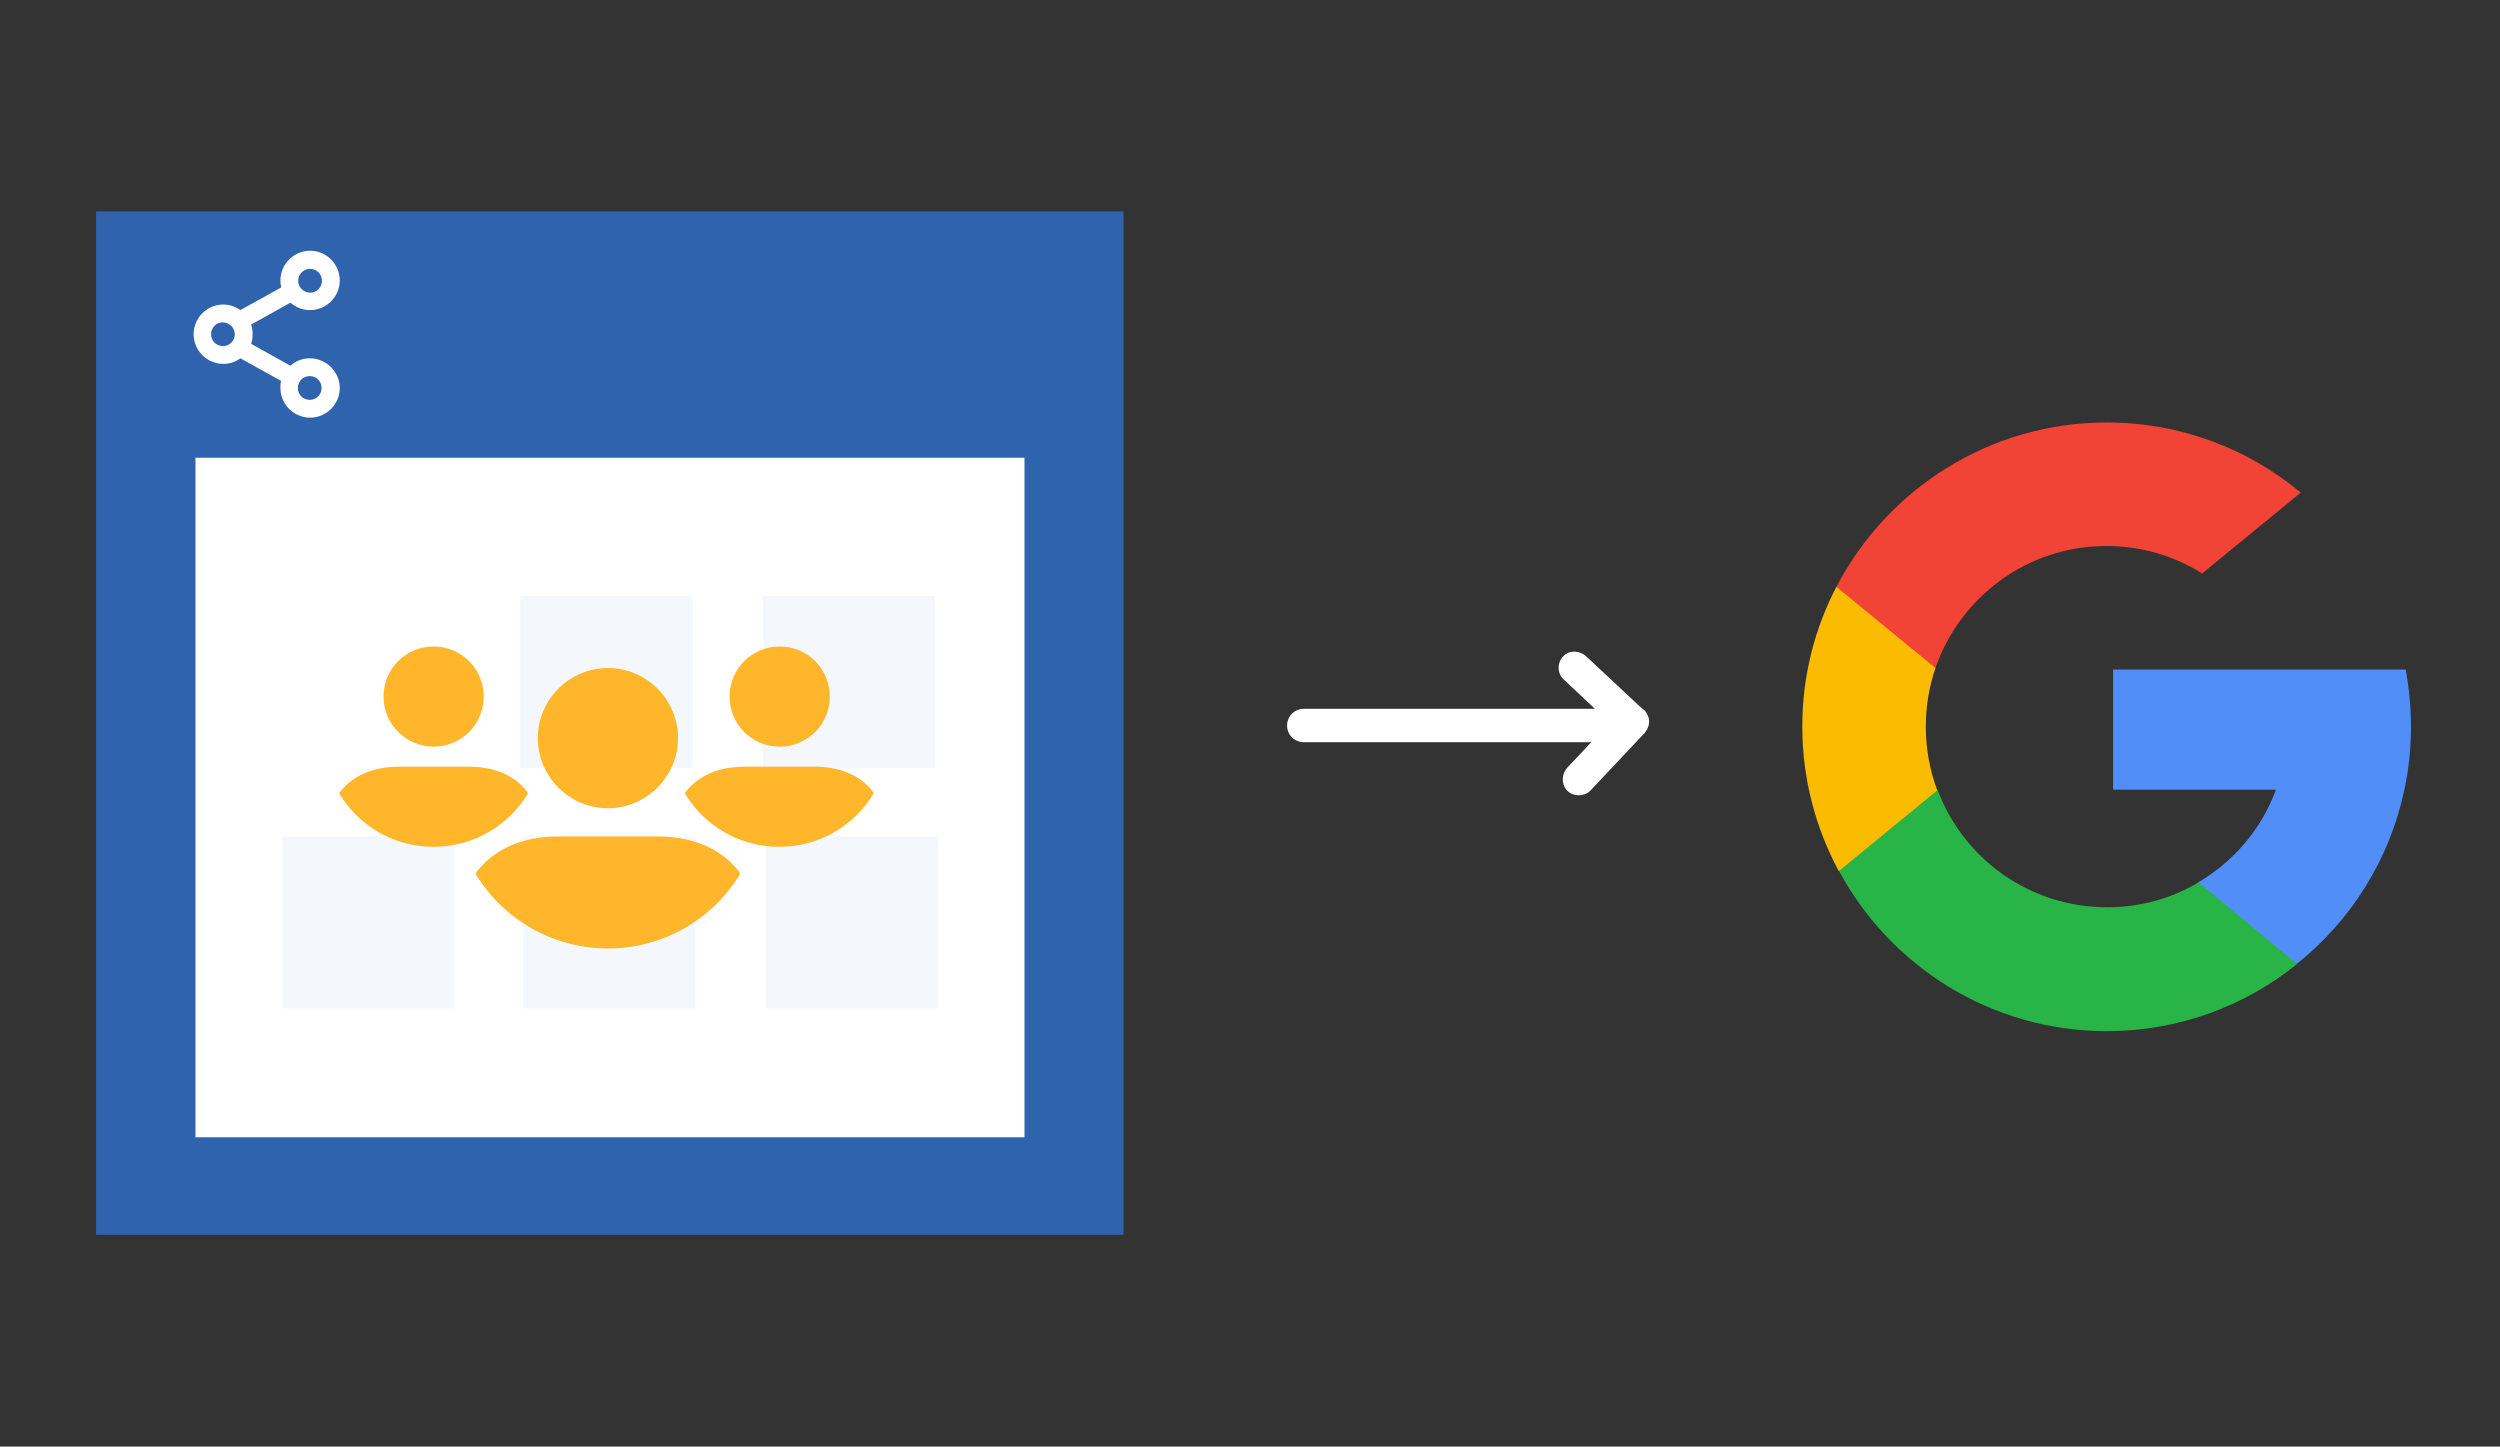
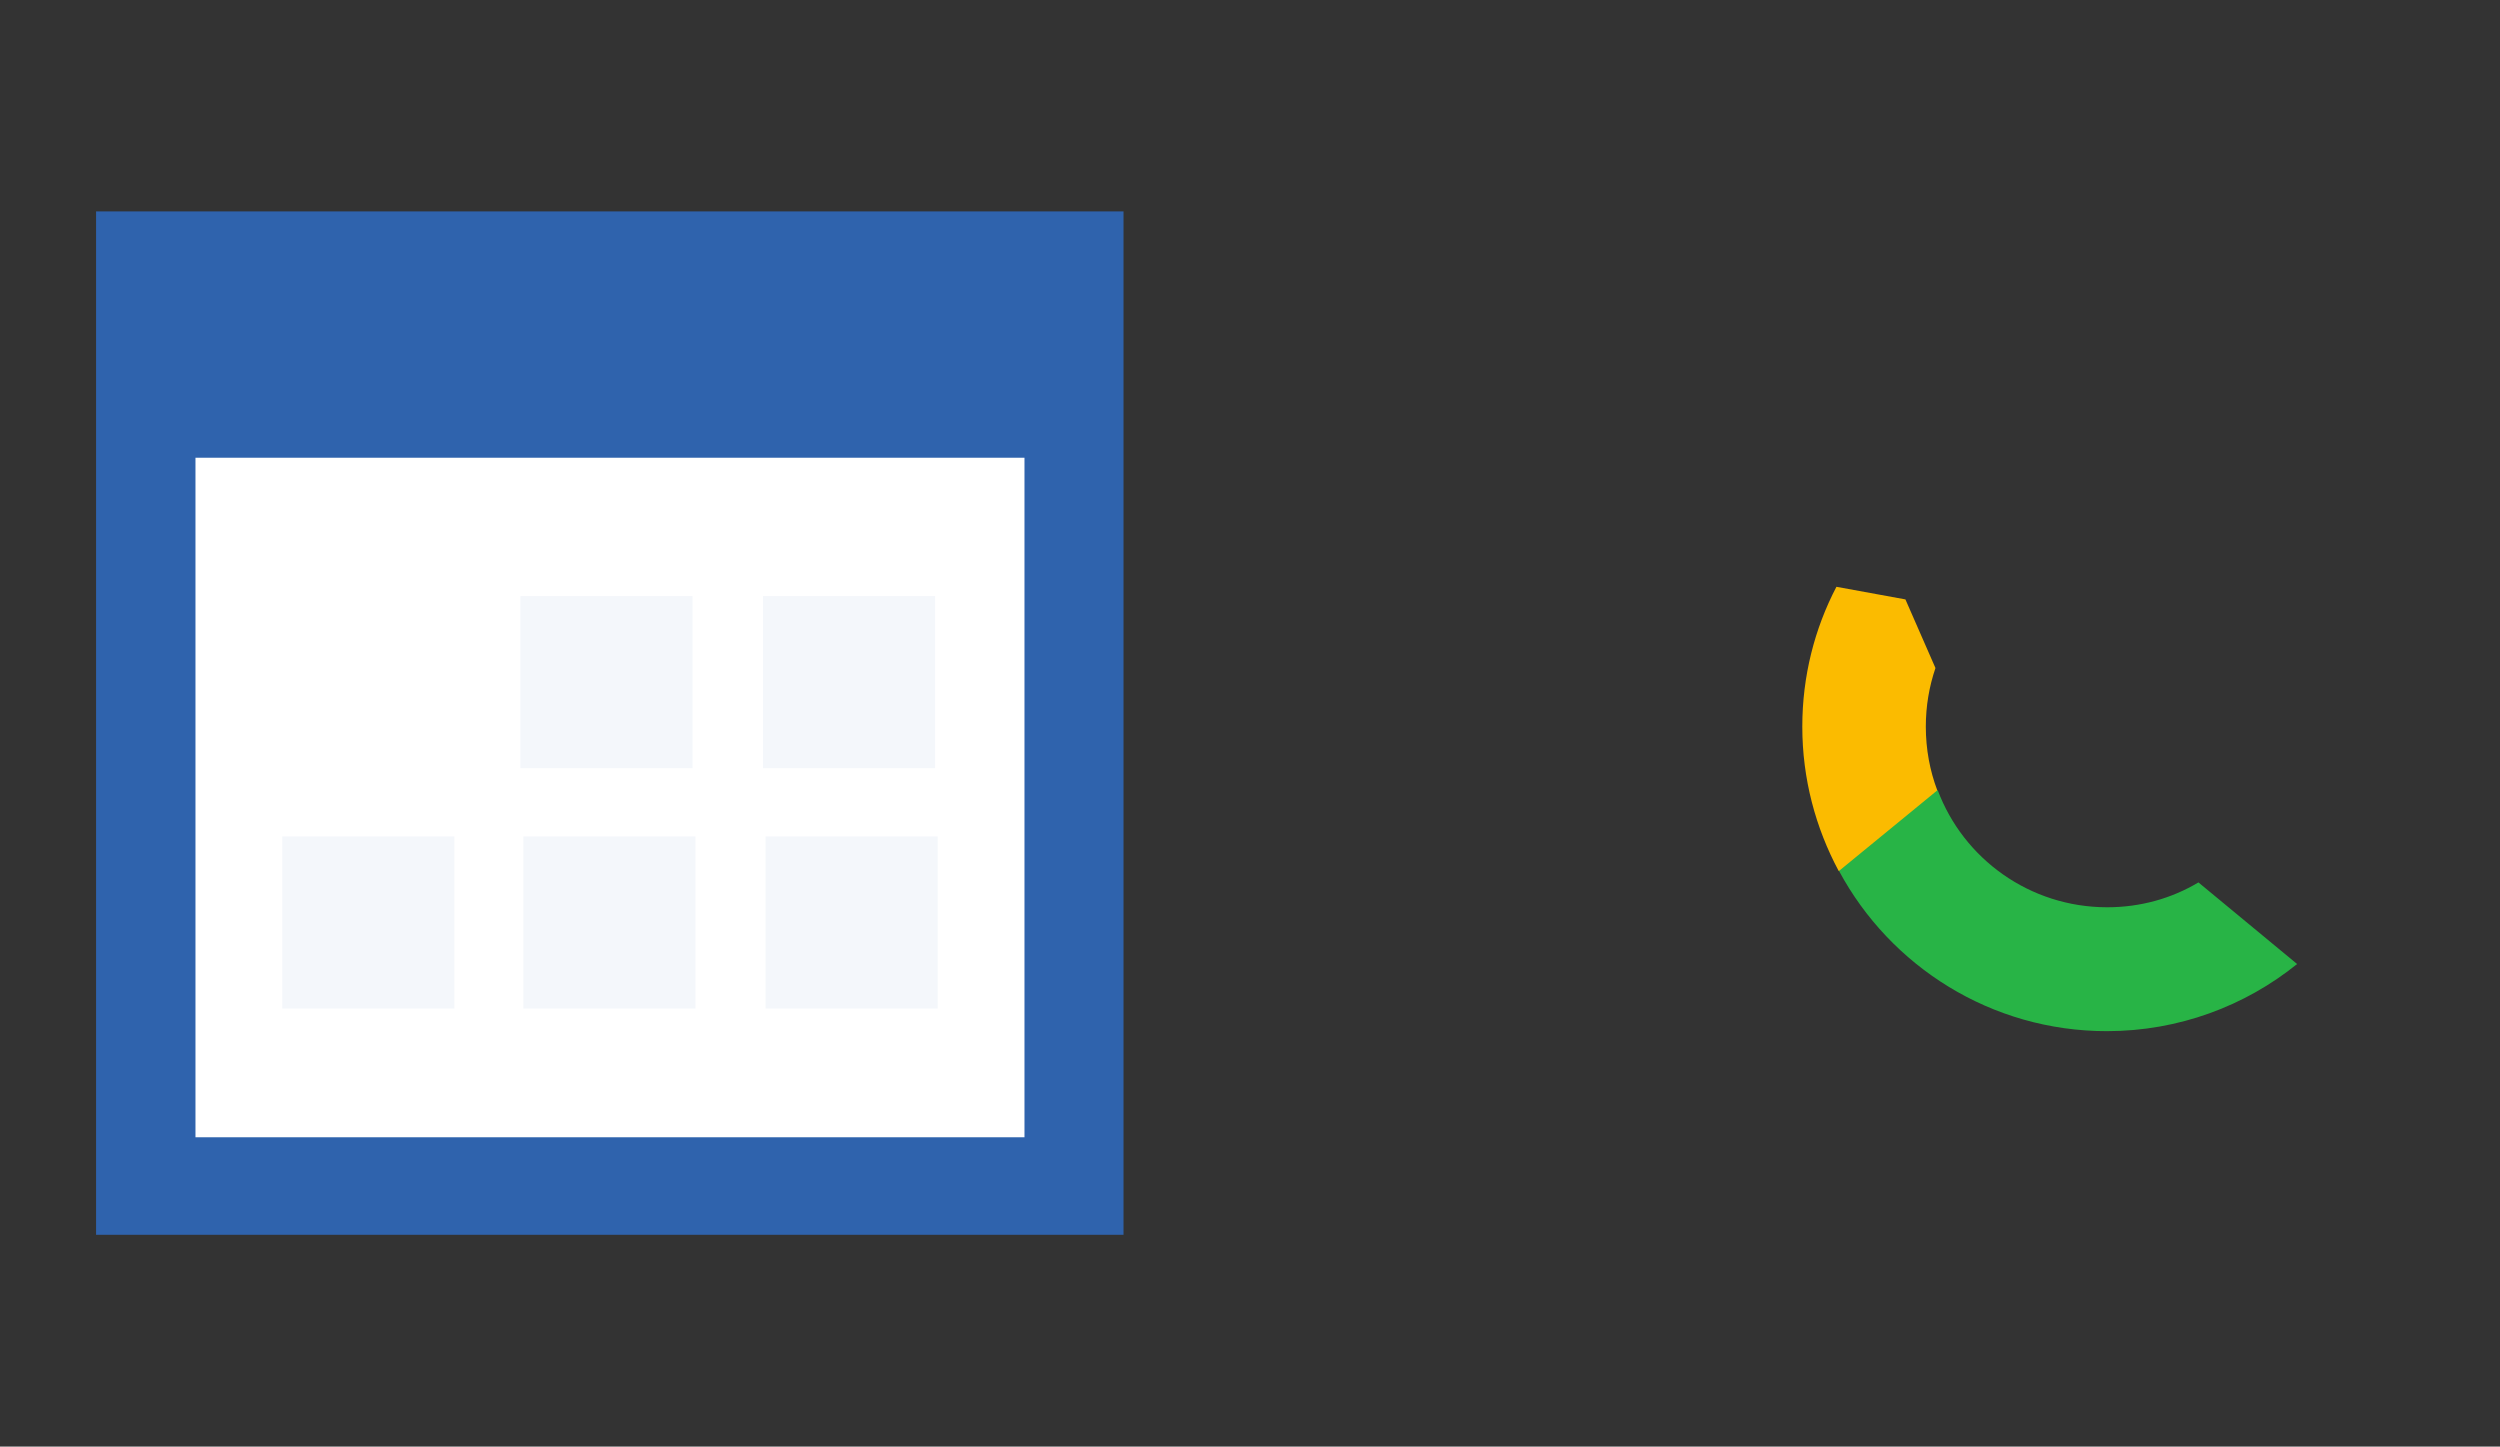
<svg xmlns="http://www.w3.org/2000/svg" version="1.1" id="Layer_1" x="0px" y="0px" viewBox="0 0 674 390" style="enable-background:new 0 0 674 390;" xml:space="preserve">
  <rect x="0" y="0" width="674" height="390" fill="#333333" stroke="none" />
  <style type="text/css">
	.st0{fill-rule:evenodd;clip-rule:evenodd;fill:#D4D4D4;}
	.st1{fill-rule:evenodd;clip-rule:evenodd;fill:#3669D6;}
	.st2{fill-rule:evenodd;clip-rule:evenodd;fill:#3A81F4;}
	.st3{fill-rule:evenodd;clip-rule:evenodd;fill:#FAFAFA;}
	.st4{fill-rule:evenodd;clip-rule:evenodd;fill:#E0E0E0;}
	.st5{fill:#F7F7F7;}
	.st6{fill:#594165;}
	.st7{fill:#2F63AD;}
	.st8{fill:#FFFFFF;stroke:#FFFFFF;stroke-miterlimit:10;}
	.st9{fill:#FFFFFF;}
	.st10{fill:#F2F2F2;}
	.st11{fill:#F14336;}
	.st12{fill:#D32E2A;}
	.st13{fill:#FFB62B;}
	.st14{fill:#F4F7FB;}
	.st15{fill:#E5E5E5;}
	.st16{fill-rule:evenodd;clip-rule:evenodd;fill:#8E8E8E;}
	.st17{fill:#8E8E8E;}
	.st18{fill:#FBBB00;}
	.st19{fill:#518EF8;}
	.st20{fill:#28B446;}
	.st21{fill:#F6961C;}
	.st22{fill:#036EB1;}
</style>
  <g>
-     <path class="st9" d="M444.5,193.6c-0.3-1.1-0.9-2.1-1.9-2.7l-1-0.9l0,0l-13.9-13c-1.7-1.6-4.4-1.8-6-0.3c-0.9,0.8-1.5,2-1.5,3.3   c0,1.2,0.5,2.4,1.4,3.2l8.4,7.9h-78.5c-2.5,0-4.5,2-4.5,4.5c0,2.5,2,4.5,4.5,4.5H429l-6.4,6.8c-1.6,1.7-1.7,4.4-0.3,6   c0.8,1,2,1.5,3.3,1.5c0,0,0.1,0,0.1,0c1.2,0,2.4-0.5,3.2-1.4l14.5-15.4C444.4,196.4,444.8,195,444.5,193.6z" />
    <g>
      <path class="st18" d="M522.3,213.1l-5.7,21.3l-20.9,0.4c-6.2-11.6-9.8-24.8-9.8-38.9c0-13.6,3.3-26.4,9.2-37.7h0l18.6,3.4    l8.1,18.5c-1.7,5-2.6,10.3-2.6,15.8C519.2,202,520.3,207.8,522.3,213.1z" />
-       <path class="st19" d="M648.6,180.6c0.9,5,1.4,10.1,1.4,15.3c0,5.9-0.6,11.6-1.8,17.1c-4,18.8-14.4,35.2-28.9,46.8l0,0l-23.4-1.2    l-3.3-20.7c9.6-5.6,17.1-14.4,21-25h-43.9v-32.4h44.5H648.6L648.6,180.6z" />
      <path class="st20" d="M619.3,259.9L619.3,259.9C605.3,271.2,587.4,278,568,278c-31.2,0-58.4-17.5-72.2-43.2l26.6-21.8    c6.9,18.5,24.8,31.6,45.7,31.6c9,0,17.4-2.4,24.6-6.7L619.3,259.9z" />
-       <path class="st11" d="M620.3,132.8l-26.6,21.8c-7.5-4.7-16.3-7.4-25.8-7.4c-21.4,0-39.5,13.8-46.1,32.9l-26.7-21.9h0    c13.7-26.3,41.2-44.3,72.9-44.3C587.9,113.9,606.1,121,620.3,132.8z" />
    </g>
    <g>
      <rect x="49" y="118.6" class="st9" width="234.2" height="192.1" />
      <g>
        <g>
          <path class="st14" d="M140.3,160.7h46.4v46.4h-46.4V160.7z M205.7,160.7h46.4v46.4h-46.4V160.7z M76.1,225.5h46.4v46.4H76.1      V225.5z M141.1,225.5h46.4v46.4h-46.4V225.5z M206.4,225.5h46.4v46.4h-46.4V225.5z" />
        </g>
      </g>
      <g>
        <g>
          <g>
            <g>
              <g>
                <path class="st7" d="M25.9,57c92.4,0,184.6,0,277,0c0,92,0,183.7,0,275.9c-92,0-184.4,0-277,0C25.9,241.3,25.9,149.3,25.9,57         z M276.2,306.6c0-61.4,0-122.5,0-183.2c-74.9,0-149.4,0-223.5,0c0,61.4,0,122.3,0,183.2C127.4,306.6,201.7,306.6,276.2,306.6         z" />
              </g>
            </g>
            <g>
-               <path class="st13" d="M145,199c0-10.4,8.5-18.9,18.9-18.9s18.9,8.5,18.9,18.9c0,10.4-8.5,18.9-18.9,18.9S145,209.4,145,199z         M177.1,225.5h-26.5c-9.9,0-17.3,3.5-21.9,9.3c-0.2,0.3-0.4,0.6-0.4,0.9c7.3,12,20.5,20,35.6,20c15.1,0,28.3-8,35.6-20        c0-0.3-0.2-0.7-0.4-0.9C194.4,228.9,187,225.5,177.1,225.5z M210.2,201.3c7.5,0,13.5-6,13.5-13.5s-6-13.5-13.5-13.5        c-7.5,0-13.5,6-13.5,13.5S202.7,201.3,210.2,201.3z M219.6,206.7h-18.9c-7.1,0-12.3,2.5-15.7,6.6c-0.2,0.2-0.3,0.4-0.3,0.7        c5.2,8.6,14.6,14.3,25.4,14.3s20.2-5.7,25.4-14.3c0-0.2-0.1-0.5-0.3-0.7C231.9,209.1,226.7,206.7,219.6,206.7z M116.9,201.3        c7.5,0,13.5-6,13.5-13.5s-6-13.5-13.5-13.5s-13.5,6-13.5,13.5S109.5,201.3,116.9,201.3z M126.4,206.7h-18.9        c-7.1,0-12.3,2.5-15.7,6.6c-0.2,0.2-0.3,0.4-0.3,0.7c5.2,8.6,14.6,14.3,25.4,14.3s20.2-5.7,25.4-14.3c0-0.2-0.1-0.5-0.3-0.7        C138.7,209.1,133.4,206.7,126.4,206.7z" />
-             </g>
+               </g>
          </g>
-           <path class="st9" d="M83.5,96.6c-1.9,0-3.8,0.7-5.2,2l-10.6-5.9c0.3-0.8,0.4-1.7,0.4-2.6c0-0.9-0.1-1.8-0.4-2.6l10.6-5.9      c1.5,1.3,3.3,2,5.3,2c4.4,0,8-3.6,8-8s-3.6-8-8-8s-8,3.6-8,8c0,0.6,0.1,1.3,0.2,1.9l-11,6.1c-1.4-1-3-1.5-4.6-1.5      c-4.4,0-8,3.6-8,8s3.6,8,8,8c1.7,0,3.3-0.5,4.6-1.5l11,6.1c-0.2,0.6-0.2,1.2-0.2,1.9c0,4.4,3.6,8,8,8s8-3.6,8-8      S87.9,96.6,83.5,96.6z M86.7,104.6c0,1.8-1.4,3.2-3.2,3.2s-3.2-1.4-3.2-3.2s1.4-3.2,3.2-3.2S86.7,102.8,86.7,104.6z M80.4,75.7      c0-1.8,1.4-3.2,3.2-3.2s3.2,1.4,3.2,3.2s-1.4,3.2-3.2,3.2S80.4,77.4,80.4,75.7z M63.3,90.1c0,1.8-1.4,3.2-3.2,3.2      c-1.8,0-3.2-1.4-3.2-3.2s1.4-3.2,3.2-3.2C61.9,87,63.3,88.4,63.3,90.1z" />
        </g>
      </g>
    </g>
  </g>
</svg>